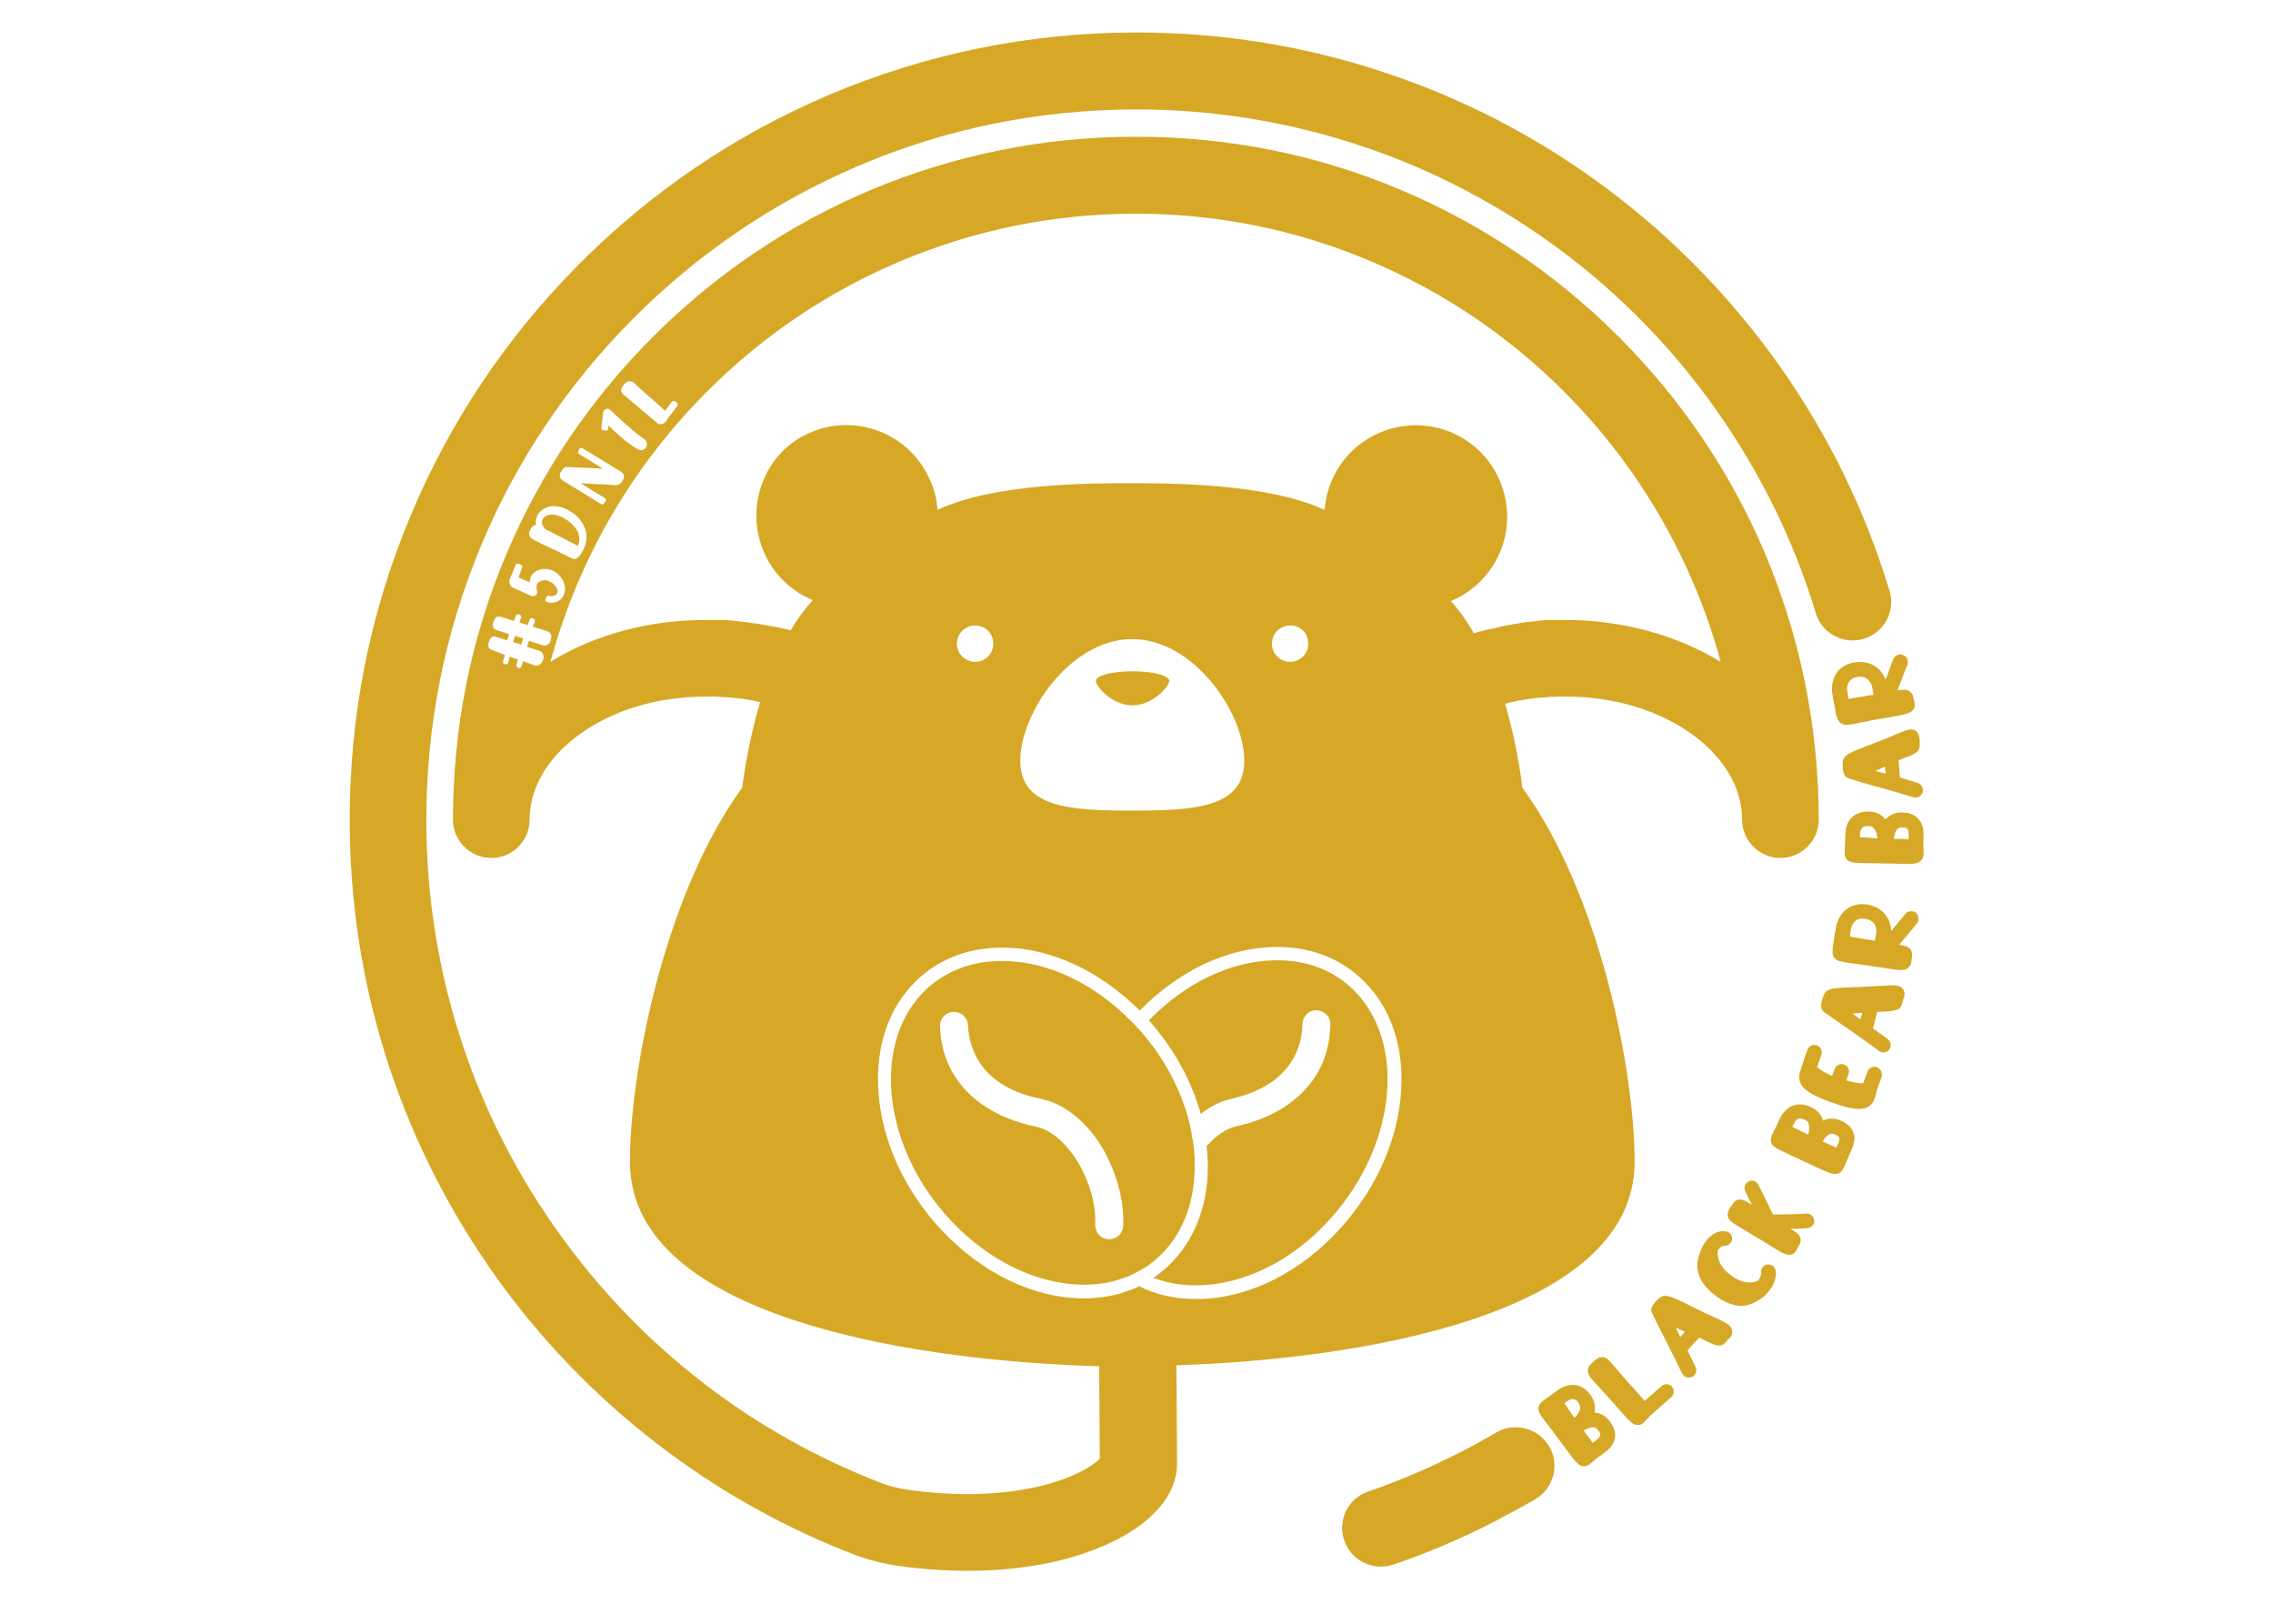
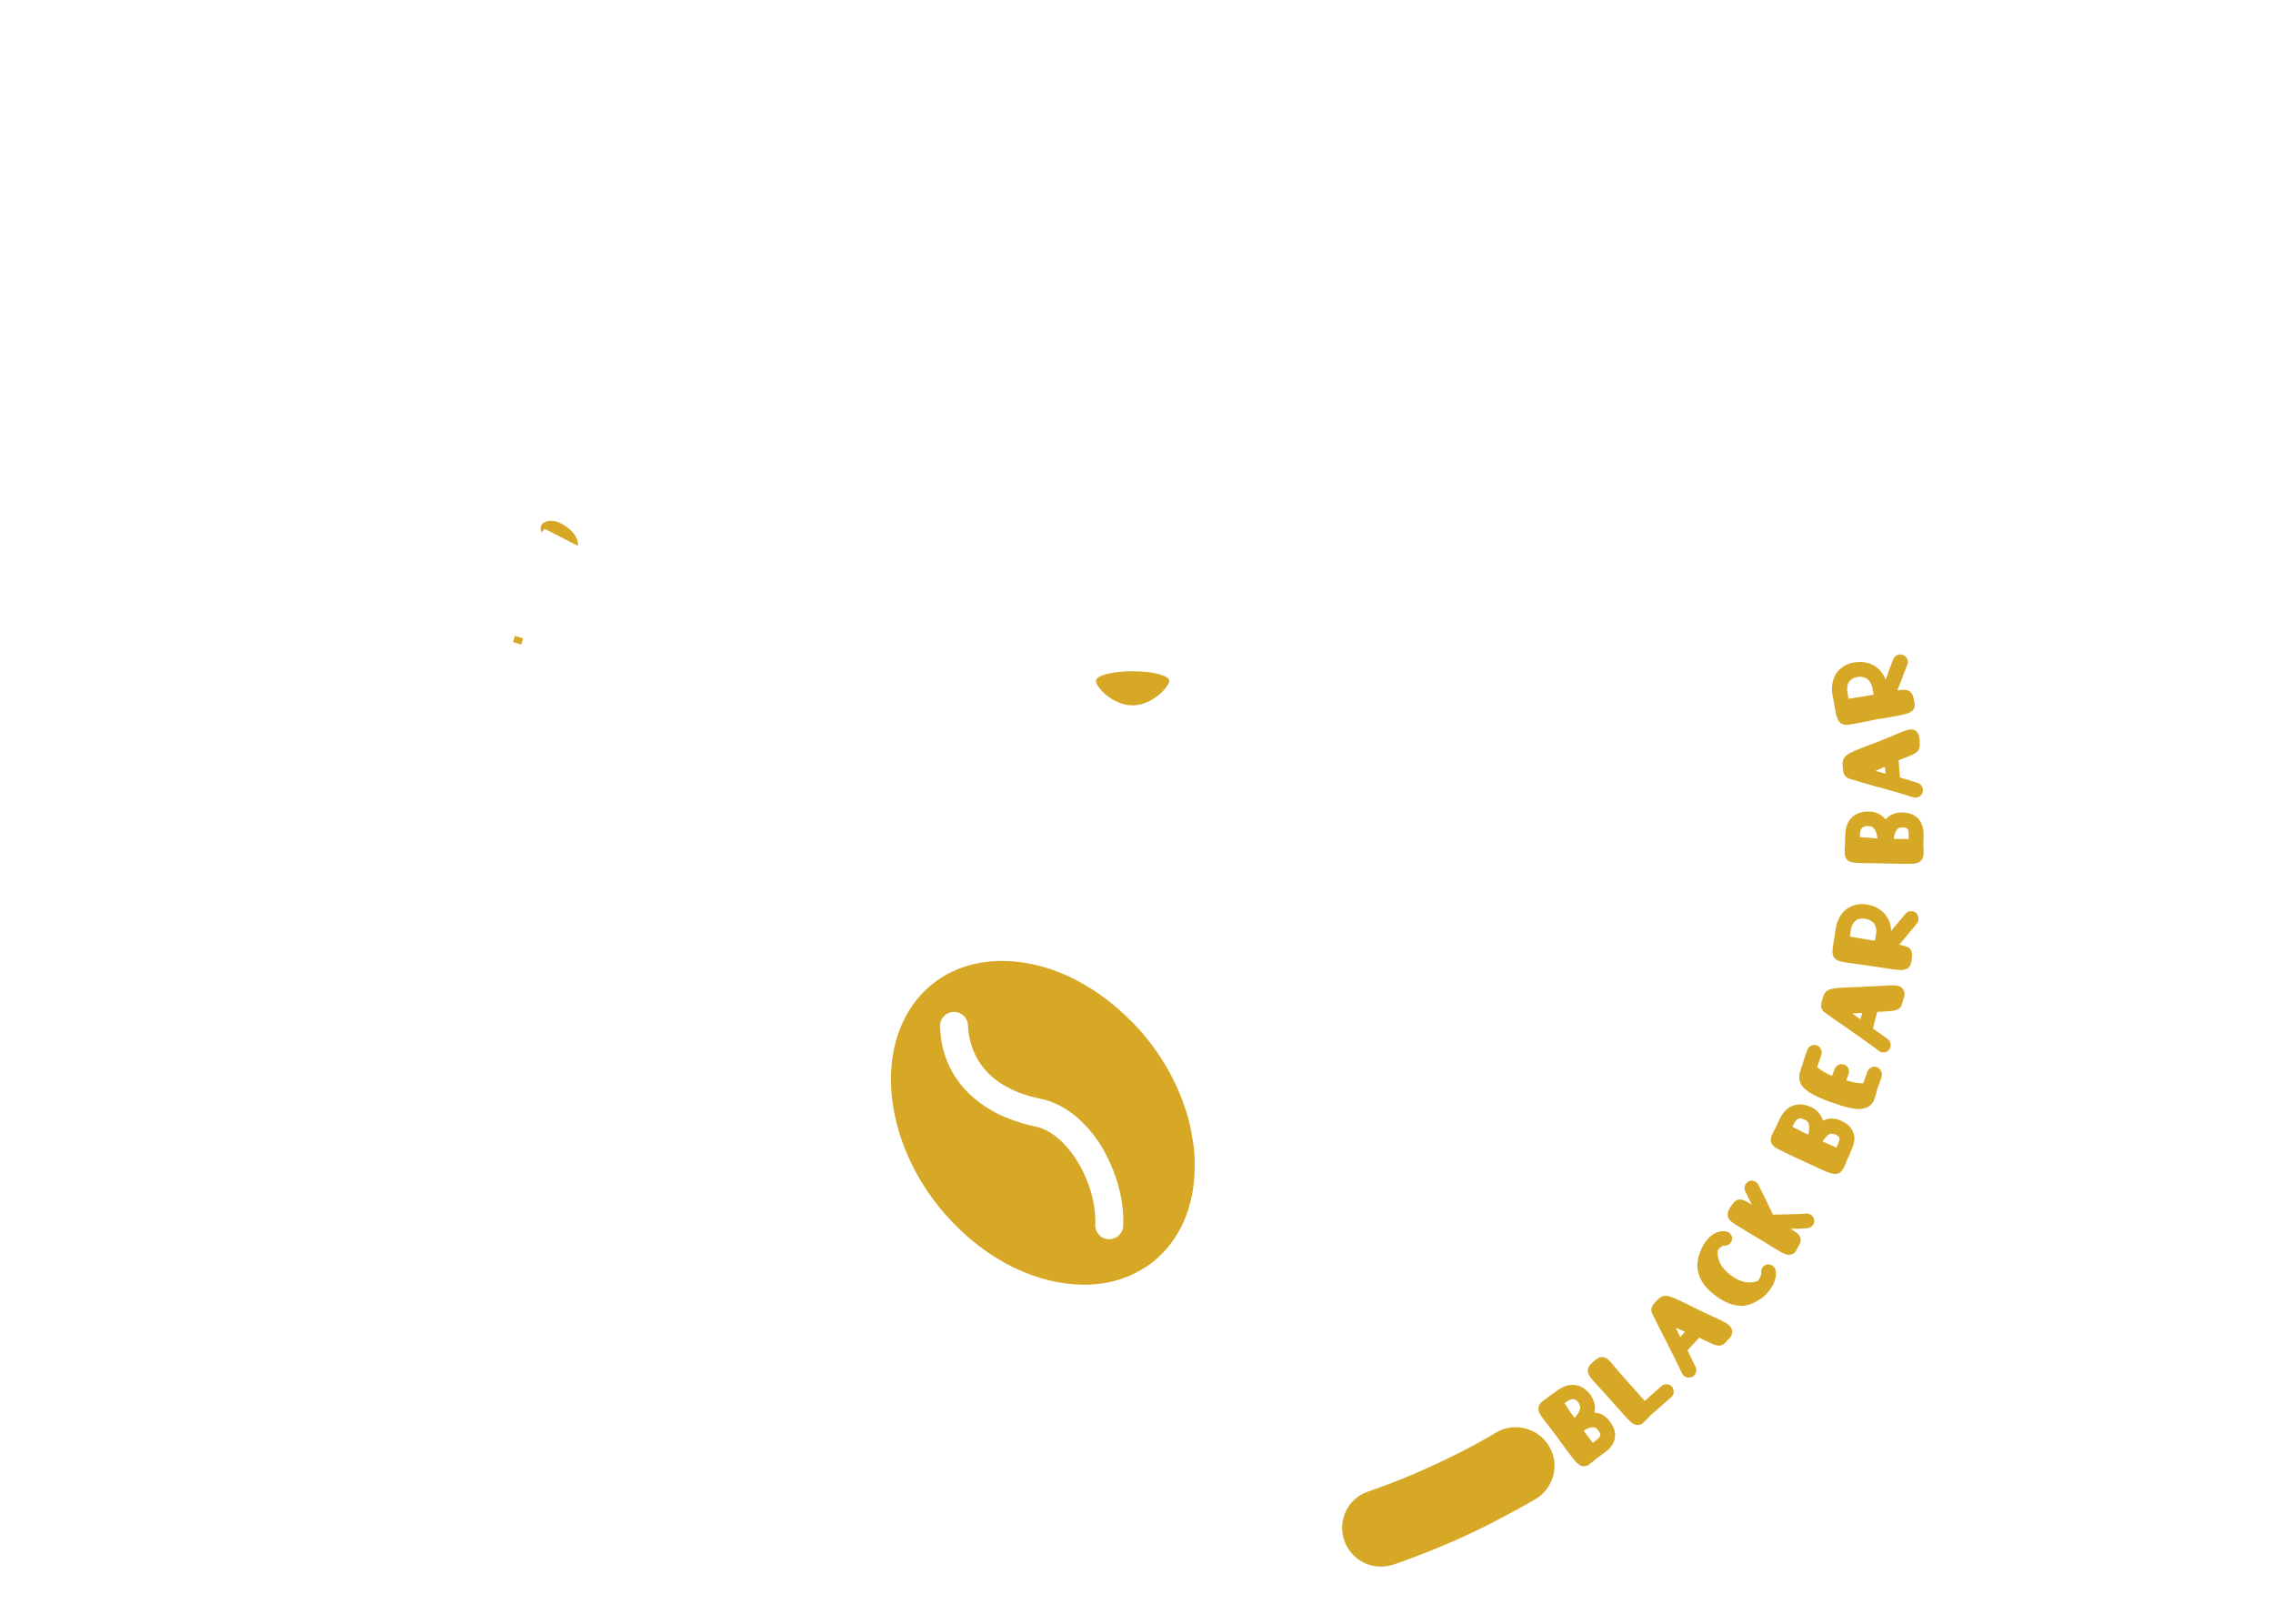
<svg xmlns="http://www.w3.org/2000/svg" version="1.1" x="0px" y="0px" viewBox="0 0 70 50" style="enable-background:new 0 0 70 50;" xml:space="preserve">
  <style type="text/css">
	.st0{display:none;}
	.st1{display:inline;}
	.st2{fill:none;stroke:#AD8C68;stroke-width:46.077;stroke-linecap:round;stroke-linejoin:round;stroke-miterlimit:10;}
	.st3{fill:none;stroke:#705235;stroke-width:28.636;stroke-miterlimit:10;}
	.st4{fill:#FFFFFF;stroke:#FCFCFC;stroke-width:5;stroke-miterlimit:10;}
	.st5{fill:#FFFFFF;stroke:#000000;stroke-width:8.575;stroke-miterlimit:10;}
	.st6{fill:#FFFFFF;stroke:#D1BFB0;stroke-width:0.5;stroke-miterlimit:10;}
	.st7{fill:none;stroke:#231F20;stroke-width:8;stroke-linecap:round;stroke-linejoin:round;stroke-miterlimit:10;}
	.st8{fill:none;stroke:#231F20;stroke-width:2;stroke-linecap:round;stroke-linejoin:round;stroke-miterlimit:10;}
	.st9{fill:none;stroke:#C5DA53;stroke-width:55;stroke-linecap:round;stroke-linejoin:round;stroke-miterlimit:10;}
	.st10{fill:#FFFFFF;}
	.st11{fill:none;stroke:#231F20;stroke-width:19.384;stroke-linecap:round;stroke-linejoin:round;stroke-miterlimit:10;}
	.st12{fill:none;stroke:#FFFFFF;stroke-width:50;stroke-linecap:round;stroke-linejoin:round;stroke-miterlimit:10;}
	.st13{fill:#FFFFFF;stroke:#231F20;stroke-width:15;stroke-miterlimit:10;}
	.st14{fill:#FFFFFF;stroke:#231F20;stroke-width:10;stroke-miterlimit:10;}
	.st15{fill:#FFFFFF;stroke:#231F20;stroke-miterlimit:10;}
	.st16{display:none;fill:#AD8C68;stroke:#AD8C68;stroke-linecap:round;stroke-linejoin:round;stroke-miterlimit:10;}
	.st17{fill:#FFFFFF;stroke:#D1BFB0;stroke-width:0.3;stroke-miterlimit:10;}
	.st18{fill:none;stroke:#AD8C68;stroke-width:55;stroke-linecap:round;stroke-linejoin:round;stroke-miterlimit:10;}
	.st19{fill:#AD8C68;}
	.st20{fill:#F4F4F4;}
	.st21{fill:#AD8C68;stroke:#FFFFFF;stroke-width:9.673;stroke-miterlimit:10;}
	.st22{fill:#AD8C68;stroke:#FFFFFF;stroke-width:23.876;stroke-linecap:round;stroke-miterlimit:10;}
	.st23{fill:#D6A825;}
	.st24{clip-path:url(#SVGID_2_);}
	.st25{clip-path:url(#SVGID_4_);}
	.st26{clip-path:url(#SVGID_6_);}
	.st27{clip-path:url(#SVGID_8_);}
	.st28{fill:#FFFFFF;stroke:#000000;stroke-width:8;stroke-miterlimit:10;}
	.st29{clip-path:url(#SVGID_10_);}
	.st30{clip-path:url(#SVGID_12_);}
	.st31{clip-path:url(#SVGID_14_);}
	.st32{clip-path:url(#SVGID_16_);}
	.st33{clip-path:url(#SVGID_18_);}
	.st34{clip-path:url(#SVGID_22_);}
	.st35{clip-path:url(#SVGID_24_);}
	.st36{clip-path:url(#SVGID_26_);}
	.st37{clip-path:url(#SVGID_28_);fill:#FFFFFF;}
	.st38{clip-path:url(#SVGID_30_);}
	.st39{clip-path:url(#SVGID_32_);}
	.st40{clip-path:url(#SVGID_34_);}
	.st41{clip-path:url(#SVGID_36_);fill:#FFFFFF;}
	.st42{clip-path:url(#SVGID_38_);}
	.st43{clip-path:url(#SVGID_40_);}
	.st44{clip-path:url(#SVGID_42_);}
	.st45{clip-path:url(#SVGID_44_);}
	.st46{clip-path:url(#SVGID_46_);}
	.st47{clip-path:url(#SVGID_48_);}
	.st48{clip-path:url(#SVGID_50_);}
	.st49{clip-path:url(#SVGID_52_);fill:#FFFFFF;}
	.st50{clip-path:url(#SVGID_54_);}
	.st51{clip-path:url(#SVGID_56_);}
	.st52{clip-path:url(#SVGID_58_);}
	.st53{clip-path:url(#SVGID_60_);fill:#FFFFFF;}
	.st54{fill:#F7F5F0;}
	.st55{fill:#231F20;}
	.st56{clip-path:url(#SVGID_62_);}
	.st57{clip-path:url(#SVGID_64_);}
	.st58{clip-path:url(#SVGID_66_);}
	.st59{clip-path:url(#SVGID_68_);fill:#FFFFFF;stroke:#231F20;stroke-width:10;stroke-miterlimit:10;}
	.st60{clip-path:url(#SVGID_70_);}
	.st61{clip-path:url(#SVGID_72_);}
	.st62{clip-path:url(#SVGID_74_);}
	.st63{clip-path:url(#SVGID_76_);fill:#FFFFFF;stroke:#231F20;stroke-width:10;stroke-miterlimit:10;}
	.st64{fill:none;stroke:#231F20;stroke-miterlimit:10;}
</style>
  <g id="Layer_1" class="st0">
</g>
  <g id="Layer_2">
</g>
  <g id="Layer_3">
</g>
  <g id="Layer_6">
</g>
  <g id="Layer_5">
    <g>
      <path class="st23" d="M58.3,22.65c-0.13,0.06-0.31,0.13-0.54,0.22c-0.1,0.04-0.19,0.07-0.27,0.1c-0.66,0.26-0.77,0.3-0.74,0.66    l0,0.03c0.01,0.08,0.02,0.22,0.14,0.29c0.02,0.01,0.05,0.02,0.07,0.03c0.23,0.07,0.53,0.16,0.85,0.25l0.05,0.01    c0.4,0.11,0.81,0.23,1.06,0.31c0.02,0.01,0.05,0.01,0.07,0.01c0.1,0,0.19-0.06,0.22-0.16c0.01-0.03,0.01-0.06,0.01-0.09    c-0.01-0.09-0.07-0.17-0.16-0.2c-0.13-0.04-0.3-0.09-0.55-0.17l-0.04-0.53c0.06-0.02,0.11-0.04,0.15-0.06l0.01,0    c0.38-0.15,0.51-0.2,0.49-0.46c0-0.01,0-0.02,0-0.04c0-0.02,0-0.03,0-0.05c-0.01-0.09-0.02-0.23-0.14-0.31c0,0,0,0,0,0    C58.85,22.42,58.7,22.48,58.3,22.65z M58.02,23.81l-0.04-0.01c-0.07-0.02-0.15-0.04-0.22-0.06c0.01,0,0.01-0.01,0.02-0.01    l0.04-0.02c0.07-0.03,0.14-0.06,0.23-0.1l0.02,0.21C58.05,23.82,58.03,23.81,58.02,23.81z" />
      <path class="st23" d="M35.83,38.56c0.67-0.71,0.98-1.68,0.96-2.73c0-0.05,0-0.09,0-0.14c0-0.01,0-0.01,0-0.02    c0-0.04,0-0.08-0.01-0.12c0-0.01,0-0.03,0-0.04c0-0.04-0.01-0.07-0.01-0.11c0-0.01,0-0.02,0-0.03c-0.01-0.05-0.01-0.09-0.02-0.14    c0,0,0,0,0-0.01c-0.01-0.04-0.01-0.09-0.02-0.13c0-0.01,0-0.02-0.01-0.03c-0.01-0.04-0.01-0.08-0.02-0.12c0-0.01,0-0.02,0-0.03    c-0.02-0.1-0.04-0.19-0.06-0.29c-0.24-1-0.76-2.02-1.54-2.9v0c-0.05-0.05-0.1-0.11-0.15-0.16c-0.05-0.05-0.09-0.1-0.14-0.14    c-1.15-1.16-2.58-1.83-3.95-1.83c0,0-0.01,0-0.01,0c-0.98,0-1.83,0.35-2.45,1c-1.57,1.66-1.18,4.8,0.88,6.99    c1.17,1.25,2.66,1.97,4.09,1.98c0.46,0,0.88-0.07,1.27-0.22c0.12-0.04,0.23-0.09,0.34-0.15c0,0,0,0,0,0    c0.04-0.02,0.07-0.04,0.11-0.06C35.36,38.99,35.61,38.79,35.83,38.56z M34.59,37.75c-0.01,0.23-0.2,0.41-0.43,0.41    c-0.01,0-0.01,0-0.02,0c-0.24-0.01-0.42-0.21-0.41-0.45c0.05-1.3-0.87-2.83-1.84-3.02c-0.53-0.11-1.29-0.35-1.91-0.89    c-0.65-0.56-1-1.3-1.03-2.19c-0.01-0.24,0.17-0.44,0.41-0.45c0.24-0.01,0.44,0.17,0.45,0.41c0.03,0.68,0.36,1.89,2.26,2.27    c0.68,0.14,1.35,0.66,1.84,1.44C34.37,36.05,34.63,36.94,34.59,37.75z" />
      <path class="st23" d="M15.8,19.77l0.25,0.08c0.02-0.06,0.04-0.12,0.06-0.19l-0.25-0.08C15.84,19.65,15.82,19.71,15.8,19.77z" />
-       <path class="st23" d="M16.84,16.32l0.34,0.17c0.07,0.03,0.13,0.07,0.19,0.1c0.16,0.08,0.31,0.16,0.43,0.22    c0.02-0.06,0.04-0.12,0.04-0.19c0.01-0.07-0.01-0.14-0.03-0.21c-0.09-0.2-0.26-0.36-0.49-0.48l-0.04-0.02    c-0.17-0.07-0.31-0.08-0.42-0.04c-0.08,0.03-0.13,0.07-0.15,0.12c-0.01,0.02-0.02,0.05-0.02,0.08c0,0.05,0.01,0.1,0.04,0.14    C16.76,16.26,16.79,16.29,16.84,16.32z" />
+       <path class="st23" d="M16.84,16.32l0.34,0.17c0.07,0.03,0.13,0.07,0.19,0.1c0.16,0.08,0.31,0.16,0.43,0.22    c0.01-0.07-0.01-0.14-0.03-0.21c-0.09-0.2-0.26-0.36-0.49-0.48l-0.04-0.02    c-0.17-0.07-0.31-0.08-0.42-0.04c-0.08,0.03-0.13,0.07-0.15,0.12c-0.01,0.02-0.02,0.05-0.02,0.08c0,0.05,0.01,0.1,0.04,0.14    C16.76,16.26,16.79,16.29,16.84,16.32z" />
      <path class="st23" d="M58.07,20.93c-0.05-0.14-0.14-0.27-0.25-0.36c-0.13-0.11-0.37-0.23-0.73-0.17c-0.28,0.05-0.5,0.21-0.6,0.45    c-0.1,0.23-0.07,0.46-0.06,0.52l0.11,0.61c0,0.03,0.01,0.05,0.03,0.08c0.01,0.07,0.04,0.15,0.12,0.21    c0.05,0.03,0.1,0.05,0.17,0.05c0.1,0,0.23-0.03,0.44-0.07c0.14-0.03,0.32-0.06,0.55-0.11L58,22.12c0.7-0.12,0.84-0.15,0.93-0.28    c0.05-0.08,0.04-0.15,0.03-0.2c0-0.02-0.01-0.04-0.01-0.06c-0.01-0.02-0.01-0.05-0.02-0.08c-0.01-0.05-0.03-0.15-0.12-0.21    c-0.08-0.06-0.18-0.06-0.38-0.03c0.06-0.15,0.12-0.3,0.17-0.43l0-0.01c0.07-0.17,0.12-0.3,0.14-0.35    c0.02-0.04,0.02-0.09,0.01-0.13c-0.01-0.08-0.07-0.14-0.14-0.17c-0.12-0.05-0.25,0.01-0.3,0.12c-0.02,0.05-0.07,0.17-0.14,0.36    C58.15,20.73,58.11,20.83,58.07,20.93z M57.58,21.41c-0.2,0.04-0.35,0.06-0.48,0.08c-0.07,0.01-0.12,0.02-0.17,0.03l-0.04-0.22    c-0.01-0.06-0.05-0.38,0.29-0.45c0.04-0.01,0.08-0.01,0.11-0.01c0.09,0,0.17,0.03,0.23,0.08c0.09,0.08,0.13,0.19,0.14,0.25    l0.04,0.23C57.67,21.4,57.63,21.4,57.58,21.41z" />
      <path class="st23" d="M33.75,20.97c0,0.17,0.5,0.75,1.13,0.75c0.62,0,1.13-0.59,1.13-0.75c0-0.17-0.5-0.3-1.13-0.3    C34.25,20.67,33.75,20.8,33.75,20.97z" />
      <path class="st23" d="M49.14,43.5C49.14,43.5,49.14,43.5,49.14,43.5c-0.01,0-0.03,0-0.04,0c0-0.01,0.01-0.03,0.01-0.04    c0.03-0.18-0.02-0.35-0.13-0.51c-0.13-0.17-0.29-0.28-0.47-0.3c-0.18-0.02-0.36,0.03-0.54,0.16c-0.06,0.05-0.14,0.1-0.21,0.15    l-0.03,0.02c-0.02,0.01-0.03,0.02-0.05,0.04c-0.03,0.02-0.07,0.05-0.11,0.08c-0.09,0.06-0.17,0.13-0.19,0.24    c-0.02,0.14,0.06,0.24,0.29,0.54l0.01,0.01c0.09,0.11,0.2,0.26,0.33,0.44l0.08,0.11c0.42,0.57,0.51,0.69,0.66,0.71    c0.01,0,0.02,0,0.03,0c0.07,0,0.13-0.03,0.17-0.06c0.02-0.01,0.03-0.03,0.05-0.04c0.02-0.01,0.04-0.03,0.06-0.05    c0.03-0.02,0.05-0.04,0.08-0.07c0.06-0.04,0.21-0.15,0.25-0.18l0,0c0.08-0.06,0.21-0.15,0.29-0.31c0.07-0.14,0.12-0.37-0.09-0.65    C49.47,43.62,49.32,43.52,49.14,43.5z M48.66,43.38c-0.01,0.06-0.05,0.15-0.17,0.28c-0.09-0.12-0.16-0.22-0.22-0.31l0-0.01    c-0.03-0.05-0.06-0.09-0.09-0.13c0.02-0.02,0.05-0.03,0.07-0.05c0.18-0.13,0.28-0.08,0.37,0.04    C48.65,43.27,48.67,43.32,48.66,43.38z M49.27,44.23c-0.03,0.06-0.11,0.11-0.15,0.15l-0.07,0.05c-0.04-0.06-0.1-0.14-0.17-0.23    l-0.03-0.04c-0.03-0.03-0.05-0.07-0.08-0.11c0.13-0.07,0.23-0.11,0.31-0.1c0.03,0,0.09,0.02,0.15,0.11    C49.31,44.16,49.28,44.21,49.27,44.23z" />
      <path class="st23" d="M58.6,30.45c-0.1-0.13-0.27-0.12-0.7-0.09c-0.15,0.01-0.34,0.02-0.58,0.03c-0.11,0-0.2,0.01-0.29,0.01    c-0.71,0.03-0.82,0.03-0.91,0.38l-0.01,0.03c-0.02,0.08-0.06,0.21,0.03,0.32c0.02,0.02,0.04,0.04,0.06,0.05    c0.19,0.14,0.45,0.32,0.73,0.51l0.04,0.03c0.34,0.24,0.69,0.48,0.89,0.64c0.04,0.03,0.09,0.05,0.14,0.05    c0.07,0,0.14-0.03,0.18-0.09c0.02-0.02,0.03-0.05,0.04-0.08c0.02-0.09-0.01-0.18-0.08-0.24c-0.11-0.08-0.26-0.19-0.46-0.33    l0.13-0.51c0.06,0,0.11-0.01,0.16-0.01l0.01,0c0.41-0.02,0.55-0.03,0.61-0.28c0-0.01,0.01-0.02,0.01-0.04    c0-0.02,0.01-0.03,0.01-0.05C58.65,30.7,58.69,30.56,58.6,30.45C58.6,30.45,58.6,30.45,58.6,30.45z M57.29,31.39    c-0.02-0.02-0.04-0.03-0.06-0.05c-0.06-0.04-0.13-0.09-0.19-0.13c0.01,0,0.01,0,0.02,0l0.01,0c0.08-0.01,0.18-0.01,0.28-0.02    L57.29,31.39z" />
      <path class="st23" d="M57.8,32.86C57.8,32.86,57.8,32.86,57.8,32.86c-0.06-0.02-0.12-0.02-0.17,0.01    c-0.06,0.03-0.1,0.07-0.12,0.13l-0.13,0.36c-0.15,0-0.32-0.03-0.52-0.09l0.07-0.2c0.04-0.12-0.02-0.25-0.14-0.29    c-0.06-0.02-0.12-0.02-0.17,0.01c-0.06,0.03-0.1,0.07-0.12,0.13l-0.08,0.21c-0.19-0.08-0.35-0.17-0.46-0.27c0,0,0-0.01,0-0.01    l0.01-0.02c0.04-0.11,0.08-0.22,0.12-0.35c0.02-0.06,0.02-0.12-0.01-0.17c-0.03-0.06-0.07-0.1-0.13-0.12    c-0.06-0.02-0.12-0.02-0.17,0.01c-0.06,0.03-0.1,0.07-0.12,0.13c-0.05,0.13-0.09,0.24-0.12,0.35l-0.01,0.03    c-0.01,0.03-0.02,0.06-0.03,0.1c-0.01,0.02-0.02,0.04-0.03,0.08l0,0.01c-0.05,0.14-0.12,0.34,0.03,0.54    c0.12,0.17,0.4,0.32,0.88,0.5c0.01,0,0.02,0.01,0.04,0.01c0.36,0.13,0.62,0.2,0.82,0.2c0.1,0,0.18-0.02,0.26-0.05    c0.14-0.07,0.2-0.18,0.23-0.28c0.01-0.03,0.02-0.05,0.03-0.08l0-0.01c0.01-0.02,0.02-0.05,0.02-0.07    c0.01-0.02,0.02-0.05,0.02-0.09l0.15-0.41C57.98,33.04,57.92,32.91,57.8,32.86z" />
      <path class="st23" d="M56.72,34.52c-0.19-0.09-0.37-0.1-0.54-0.03c0,0,0,0,0,0c-0.01,0-0.03,0.01-0.04,0.02    c0-0.01-0.01-0.03-0.01-0.04c-0.06-0.17-0.18-0.3-0.36-0.38c-0.2-0.09-0.39-0.11-0.56-0.04c-0.17,0.06-0.3,0.2-0.4,0.4    c-0.03,0.07-0.07,0.15-0.1,0.22l-0.05,0.1c-0.02,0.03-0.04,0.07-0.06,0.12c-0.05,0.1-0.09,0.19-0.05,0.3    c0.05,0.13,0.17,0.18,0.51,0.34l0.01,0.01c0.13,0.06,0.29,0.13,0.5,0.23l0.13,0.06c0.5,0.24,0.69,0.32,0.82,0.32    c0.04,0,0.07-0.01,0.1-0.02c0.08-0.03,0.12-0.1,0.15-0.15c0.01-0.02,0.02-0.04,0.03-0.06c0.01-0.02,0.02-0.04,0.03-0.07    c0.01-0.03,0.03-0.06,0.04-0.1c0.01-0.03,0.04-0.08,0.06-0.13L57,35.45c0.04-0.09,0.11-0.24,0.11-0.41    C57.1,34.88,57.03,34.66,56.72,34.52z M55.69,34.94c-0.14-0.06-0.25-0.12-0.34-0.17l-0.01,0c-0.05-0.03-0.1-0.05-0.14-0.07    c0.01-0.03,0.02-0.05,0.04-0.08c0.04-0.09,0.09-0.15,0.14-0.17c0.05-0.02,0.12-0.01,0.2,0.03c0.07,0.03,0.1,0.07,0.12,0.12    C55.72,34.67,55.73,34.77,55.69,34.94z M56.59,35.26l-0.04,0.08c-0.07-0.03-0.15-0.07-0.26-0.12l-0.03-0.01    c-0.04-0.02-0.08-0.04-0.13-0.06c0.08-0.13,0.15-0.2,0.22-0.23c0.03-0.01,0.09-0.02,0.18,0.02c0.12,0.06,0.12,0.11,0.12,0.13    C56.65,35.12,56.61,35.21,56.59,35.26z" />
      <path class="st23" d="M59.17,25.35c-0.07-0.14-0.22-0.32-0.56-0.33c-0.21-0.01-0.38,0.05-0.51,0.18c0,0,0,0,0,0    c-0.01,0.01-0.02,0.02-0.03,0.03c-0.01-0.01-0.02-0.02-0.03-0.03c-0.12-0.13-0.29-0.21-0.48-0.21c-0.44-0.01-0.72,0.25-0.73,0.7    c0,0.08-0.01,0.17-0.01,0.26l0,0.09c-0.01,0.04-0.01,0.08-0.01,0.13c0,0.11-0.01,0.21,0.07,0.3c0.1,0.1,0.23,0.1,0.61,0.11l0.01,0    c0.14,0,0.32,0,0.55,0.01l0.14,0c0.24,0.01,0.42,0.01,0.55,0.01c0.26,0,0.34-0.02,0.42-0.1c0.06-0.06,0.07-0.14,0.08-0.19    c0-0.02,0-0.04,0-0.07c0-0.02,0-0.05,0-0.08c0-0.03,0-0.07-0.01-0.1c0-0.08,0.01-0.27,0.01-0.31h0    C59.24,25.66,59.24,25.5,59.17,25.35z M57.44,25.79c-0.06,0-0.11-0.01-0.16-0.01c0-0.03,0-0.06,0-0.08c0-0.1,0.03-0.17,0.07-0.21    c0.04-0.04,0.1-0.06,0.2-0.05c0.07,0,0.12,0.02,0.16,0.07c0.04,0.04,0.09,0.13,0.11,0.31C57.67,25.8,57.54,25.8,57.44,25.79z     M58.78,25.75l0,0.09c-0.08,0-0.17-0.01-0.29-0.01l-0.03,0c-0.04,0-0.09,0-0.14,0c0.02-0.15,0.06-0.25,0.11-0.3    c0.03-0.02,0.07-0.06,0.17-0.05c0.13,0,0.15,0.05,0.16,0.07C58.78,25.6,58.78,25.69,58.78,25.75z" />
      <path class="st23" d="M58.84,28.06c-0.06,0-0.12,0.03-0.16,0.08c-0.04,0.04-0.12,0.15-0.25,0.3l-0.02,0.02    c-0.05,0.06-0.11,0.13-0.17,0.21c0-0.15-0.04-0.3-0.12-0.42c-0.09-0.15-0.27-0.34-0.63-0.4c-0.28-0.04-0.54,0.04-0.72,0.23    c-0.17,0.19-0.22,0.41-0.23,0.48l-0.1,0.62c0,0.03,0,0.05,0,0.08c-0.01,0.07-0.01,0.16,0.05,0.23c0.08,0.11,0.21,0.13,0.59,0.18    c0.14,0.02,0.32,0.04,0.56,0.08l0.14,0.02c0.4,0.06,0.62,0.1,0.76,0.1c0.1,0,0.16-0.02,0.22-0.06c0.07-0.06,0.09-0.13,0.1-0.18    c0-0.02,0.01-0.04,0.01-0.07c0-0.02,0-0.05,0.01-0.08c0.01-0.05,0.02-0.15-0.04-0.24c-0.06-0.08-0.15-0.11-0.35-0.15    c0.11-0.13,0.22-0.26,0.3-0.36c0.12-0.14,0.21-0.25,0.24-0.29c0.03-0.03,0.05-0.07,0.05-0.12c0.01-0.08-0.02-0.15-0.07-0.21    C58.96,28.07,58.9,28.05,58.84,28.06z M57.78,28.74l-0.04,0.23c-0.04-0.01-0.08-0.01-0.12-0.02c-0.2-0.03-0.35-0.06-0.48-0.08    c-0.07-0.01-0.12-0.02-0.17-0.03L57,28.62c0.01-0.06,0.08-0.38,0.42-0.33c0.15,0.02,0.25,0.08,0.31,0.17    C57.79,28.57,57.79,28.68,57.78,28.74z" />
-       <path class="st23" d="M40.97,37.53c2.02-2.24,2.35-5.38,0.75-7.01c-0.62-0.63-1.44-0.95-2.39-0.95c-0.03,0-0.06,0-0.09,0    c-1.35,0.03-2.74,0.7-3.86,1.85c0.76,0.85,1.31,1.85,1.6,2.88c0.29-0.23,0.61-0.39,0.92-0.46c1.89-0.42,2.2-1.63,2.21-2.31    c0.01-0.24,0.2-0.43,0.44-0.42c0.24,0.01,0.43,0.2,0.42,0.44c-0.02,0.89-0.35,1.64-0.99,2.21c-0.61,0.55-1.37,0.81-1.9,0.92    c-0.32,0.07-0.64,0.3-0.92,0.61c0.16,1.41-0.21,2.67-1.04,3.55c-0.18,0.19-0.38,0.36-0.6,0.51c0.42,0.16,0.89,0.24,1.38,0.23    C38.34,39.55,39.82,38.81,40.97,37.53z" />
      <path class="st23" d="M55.87,37.58c-0.01-0.13-0.12-0.22-0.25-0.21c-0.19,0.02-0.59,0.02-0.91,0.03l-0.11,0    c-0.16-0.33-0.27-0.57-0.43-0.88l-0.02-0.04c-0.03-0.05-0.07-0.1-0.13-0.11c-0.06-0.02-0.12-0.02-0.17,0.01    c-0.11,0.06-0.16,0.19-0.1,0.31l0.03,0.06c0.06,0.13,0.12,0.24,0.17,0.35c-0.2-0.13-0.3-0.18-0.41-0.16    c-0.12,0.02-0.17,0.12-0.24,0.22c-0.06,0.09-0.11,0.18-0.09,0.29c0.03,0.14,0.14,0.2,0.47,0.4c0.12,0.07,0.28,0.17,0.48,0.29    l0.12,0.07c0.51,0.32,0.68,0.43,0.81,0.43c0.02,0,0.05,0,0.07-0.01c0.09-0.02,0.14-0.08,0.16-0.13c0.01-0.02,0.02-0.04,0.03-0.06    c0.01-0.02,0.02-0.04,0.04-0.07c0.03-0.05,0.08-0.13,0.06-0.23c-0.02-0.11-0.09-0.17-0.31-0.3c0.21,0,0.41-0.01,0.53-0.02    c0.07-0.01,0.13-0.05,0.17-0.11C55.86,37.68,55.88,37.63,55.87,37.58C55.87,37.58,55.87,37.58,55.87,37.58z" />
-       <path class="st23" d="M50.34,35.78c0-2.79-1.06-8.24-3.46-11.53c0,0-0.12-1.19-0.53-2.58c0,0,0,0,0,0    c0.15-0.04,0.29-0.07,0.44-0.1c0.01,0,0.01,0,0.02,0c0.07-0.01,0.14-0.03,0.22-0.04c0.01,0,0.01,0,0.02,0    c0.07-0.01,0.15-0.02,0.22-0.03c0,0,0,0,0,0c0.07-0.01,0.15-0.02,0.22-0.02c0.01,0,0.01,0,0.02,0c0.07-0.01,0.14-0.01,0.21-0.02    c0.01,0,0.02,0,0.04,0c0.07,0,0.14-0.01,0.21-0.01c0.01,0,0.02,0,0.03,0c0.07,0,0.15,0,0.22,0c1.51,0,2.92,0.43,3.97,1.22    c0.94,0.71,1.46,1.62,1.46,2.57c0,0.65,0.53,1.18,1.18,1.18s1.18-0.53,1.18-1.18c0-2.84-0.56-5.59-1.65-8.19    c-1.06-2.5-2.58-4.75-4.51-6.68c-1.93-1.93-4.18-3.45-6.68-4.51c-2.59-1.1-5.35-1.65-8.19-1.65s-5.59,0.56-8.19,1.65    c-2.5,1.06-4.75,2.58-6.68,4.51c-1.93,1.93-3.45,4.18-4.51,6.68c-1.1,2.59-1.65,5.35-1.65,8.19c0,0.65,0.53,1.18,1.18,1.18    c0.65,0,1.18-0.53,1.18-1.18c0-0.95,0.52-1.86,1.46-2.57c1.05-0.79,2.45-1.22,3.97-1.22c0.06,0,0.13,0,0.19,0    c0.02,0,0.03,0,0.05,0c0.06,0,0.13,0,0.19,0.01c0,0,0,0,0,0c0.06,0,0.12,0.01,0.19,0.01c0.01,0,0.03,0,0.04,0    c0.06,0.01,0.13,0.01,0.19,0.02c0,0,0,0,0,0c0.06,0.01,0.12,0.01,0.19,0.02c0.01,0,0.02,0,0.04,0c0.13,0.02,0.25,0.04,0.37,0.06    c0.01,0,0.02,0,0.03,0.01c0.06,0.01,0.12,0.03,0.19,0.04c-0.42,1.41-0.55,2.63-0.55,2.63c-2.4,3.3-3.46,8.75-3.46,11.53    c0,4.94,9.26,6.15,14.45,6.29l0.02,2.85c-0.15,0.15-0.61,0.5-1.56,0.77c-0.86,0.24-2.3,0.47-4.32,0.19    c-0.53-0.08-0.8-0.19-1.02-0.28c-0.04-0.01-0.07-0.03-0.1-0.04c-4-1.6-7.41-4.33-9.87-7.89c-2.52-3.64-3.86-7.92-3.87-12.36    c-0.01-2.95,0.56-5.82,1.69-8.52c1.09-2.61,2.66-4.95,4.67-6.97c2-2.01,4.34-3.6,6.94-4.71c2.69-1.15,5.56-1.73,8.51-1.74    c0.02,0,0.04,0,0.06,0c2.4,0,4.75,0.39,7,1.15c2.2,0.74,4.25,1.83,6.11,3.22c1.84,1.38,3.45,3.04,4.77,4.92    c1.34,1.91,2.37,4,3.04,6.22c0.19,0.63,0.85,0.98,1.48,0.79c0.63-0.19,0.98-0.85,0.79-1.48c-0.75-2.47-1.88-4.79-3.37-6.9    c-1.47-2.08-3.25-3.92-5.29-5.45c-2.06-1.55-4.34-2.75-6.78-3.57C40.28,1.43,37.66,1,35.01,1c-0.02,0-0.05,0-0.07,0    c-3.27,0.01-6.44,0.66-9.43,1.93c-2.88,1.23-5.47,2.98-7.69,5.22c-2.22,2.23-3.96,4.83-5.17,7.72c-1.26,2.99-1.89,6.17-1.88,9.44    c0.01,4.93,1.5,9.66,4.29,13.7c1.34,1.94,2.96,3.68,4.81,5.16c1.86,1.49,3.93,2.7,6.13,3.58c0.02,0.01,0.05,0.02,0.08,0.03    c0.29,0.12,0.76,0.31,1.58,0.44c0,0,0.01,0,0.01,0c0.73,0.1,1.44,0.15,2.14,0.15c0.91,0,1.77-0.09,2.57-0.26    c1.24-0.27,2.31-0.75,2.99-1.35c0.73-0.64,0.88-1.27,0.88-1.69l-0.02-3.03C41.47,41.88,50.34,40.61,50.34,35.78z M19.21,11.85    l0.01-0.02c0.03-0.03,0.06-0.06,0.09-0.07c0.03-0.01,0.06-0.02,0.08-0.02c0.05,0,0.09,0.01,0.13,0.04c0,0,0.01,0.01,0.01,0.01    c0.04,0.04,0.1,0.1,0.19,0.18l0.28,0.25c0.06,0.05,0.11,0.09,0.16,0.14c0.12,0.1,0.23,0.2,0.32,0.29l0.21-0.28l0,0    c0.01-0.01,0.03-0.02,0.05-0.02c0.02,0,0.04,0,0.05,0.01l0.06,0.04l0,0c0.01,0.01,0.02,0.03,0.02,0.05c0,0.02,0,0.04-0.01,0.05    l-0.29,0.38c0,0-0.01,0.01-0.01,0.02c-0.01,0.01-0.01,0.02-0.02,0.03c-0.01,0.01-0.01,0.02-0.02,0.03l-0.01,0.01    c-0.04,0.05-0.09,0.08-0.14,0.09c-0.05,0.01-0.09,0-0.13-0.03c-0.19-0.17-0.41-0.35-0.65-0.55c-0.18-0.15-0.3-0.26-0.38-0.32    c-0.05-0.04-0.08-0.09-0.08-0.15C19.14,11.95,19.16,11.9,19.21,11.85z M18.57,12.73c0-0.03,0.01-0.06,0.03-0.09    c0.01-0.02,0.03-0.03,0.05-0.04c0.05-0.02,0.09-0.02,0.13,0.01c0,0,0.01,0.01,0.01,0.01c0.07,0.07,0.17,0.16,0.3,0.28    c0.13,0.12,0.27,0.24,0.41,0.36c0.08,0.07,0.15,0.12,0.21,0.17c0.05,0.04,0.1,0.07,0.14,0.1l0.01,0.01    c0.03,0.03,0.05,0.06,0.06,0.1c0.01,0.05,0,0.09-0.02,0.13l-0.01,0.02l-0.01,0.01c-0.03,0.03-0.06,0.05-0.1,0.06    c-0.04,0.01-0.08,0-0.12-0.02c-0.12-0.06-0.23-0.14-0.34-0.22c-0.06-0.04-0.14-0.11-0.25-0.21c-0.11-0.09-0.22-0.2-0.33-0.31    l-0.01,0.09c0,0.01-0.01,0.03-0.01,0.04c0,0-0.01,0.01-0.02,0.02c-0.01,0.01-0.02,0.01-0.04,0.01l-0.07-0.01    c-0.01,0-0.03-0.01-0.04-0.01c0,0-0.01-0.01-0.02-0.02c-0.01-0.01-0.01-0.02-0.01-0.04L18.57,12.73z M17.27,14.54l0.05-0.08    c0.04-0.06,0.1-0.09,0.17-0.08l1.08,0.05l-0.74-0.45c-0.02-0.01-0.03-0.03-0.03-0.04c0-0.02,0-0.04,0.01-0.06l0.04-0.06    c0.01-0.02,0.03-0.03,0.04-0.03c0.02,0,0.04,0,0.05,0.01l1.19,0.73c0.06,0.04,0.09,0.09,0.08,0.17c0,0.02-0.01,0.05-0.02,0.07    l-0.05,0.08c-0.04,0.06-0.1,0.09-0.17,0.09l-1.09-0.06l0.75,0.46c0.02,0.01,0.03,0.03,0.03,0.04c0,0.02,0,0.04-0.01,0.06    l-0.04,0.06c-0.01,0.02-0.03,0.03-0.05,0.03c-0.02,0-0.04,0-0.05-0.01l-1.19-0.73c-0.05-0.03-0.07-0.07-0.08-0.13    C17.24,14.61,17.24,14.57,17.27,14.54z M16.32,16.33l0.01-0.02c0.02-0.04,0.04-0.07,0.07-0.1c0.03-0.02,0.05-0.04,0.08-0.04    c0.01,0,0.02-0.01,0.03-0.01c-0.01-0.03-0.01-0.07-0.01-0.11c0.01-0.07,0.02-0.12,0.05-0.18c0.05-0.1,0.14-0.18,0.27-0.24    c0.17-0.07,0.36-0.06,0.58,0.03c0.02,0.01,0.03,0.01,0.05,0.02c0.28,0.14,0.47,0.34,0.57,0.6c0.03,0.09,0.05,0.17,0.04,0.25    c0,0.08-0.01,0.16-0.03,0.23c-0.02,0.07-0.05,0.13-0.07,0.18c-0.03,0.05-0.05,0.09-0.07,0.12c-0.02,0.03-0.03,0.05-0.04,0.05l0,0    c-0.03,0.04-0.07,0.08-0.11,0.09c-0.04,0.02-0.08,0.02-0.11,0c-0.23-0.11-0.49-0.24-0.77-0.37c-0.21-0.1-0.36-0.17-0.44-0.22    c-0.06-0.03-0.1-0.07-0.11-0.12C16.28,16.45,16.29,16.39,16.32,16.33z M15.7,17.83L15.7,17.83l0.18-0.43    c0.01-0.02,0.02-0.03,0.04-0.04c0.02-0.01,0.03-0.01,0.05,0l0.07,0.03c0.02,0.01,0.03,0.02,0.04,0.04c0.01,0.02,0.01,0.04,0,0.05    l-0.11,0.3l0.34,0.15c0-0.05,0.02-0.1,0.03-0.15c0.03-0.08,0.09-0.15,0.17-0.19c0.15-0.09,0.32-0.09,0.49-0.03    c0.15,0.07,0.27,0.18,0.35,0.34c0.06,0.14,0.07,0.27,0.02,0.4c-0.02,0.04-0.04,0.09-0.07,0.12c-0.06,0.07-0.13,0.11-0.21,0.13    c-0.08,0.02-0.16,0.01-0.24-0.01l-0.01,0c-0.02-0.01-0.03-0.02-0.04-0.04c-0.01-0.02-0.01-0.04,0-0.05l0,0l0.03-0.07    c0.01-0.02,0.02-0.03,0.03-0.03c0.01-0.01,0.03-0.01,0.05,0c0.02,0,0.03,0.01,0.05,0.01c0.1,0,0.17-0.03,0.2-0.1    c0-0.01,0.01-0.01,0.01-0.02c0.01-0.04,0-0.08-0.02-0.12c-0.02-0.05-0.06-0.09-0.1-0.13c-0.04-0.04-0.08-0.06-0.14-0.09    c-0.01-0.01-0.04-0.02-0.09-0.03c-0.04-0.01-0.1-0.01-0.18,0.03c-0.01,0-0.03,0.01-0.05,0.03c-0.02,0.01-0.04,0.03-0.05,0.06    c0,0-0.01,0.01-0.01,0.02c-0.01,0.02-0.01,0.06-0.01,0.09c0.01,0.04,0.01,0.07,0.02,0.1c0.01,0.03,0.01,0.05-0.01,0.08l0,0.01    c-0.02,0.03-0.04,0.05-0.07,0.06c-0.03,0.01-0.06,0.01-0.09,0l-0.01,0l-0.57-0.26c-0.04-0.02-0.07-0.05-0.09-0.1    C15.68,17.92,15.68,17.87,15.7,17.83z M16.97,19.67L16.97,19.67l-0.01,0.03c0,0.01,0,0.01,0,0.02c-0.01,0.03-0.02,0.05-0.04,0.08    c-0.02,0.02-0.04,0.04-0.06,0.05c-0.05,0.03-0.1,0.04-0.14,0.02l-0.01,0l-0.42-0.14c-0.02,0.06-0.04,0.13-0.06,0.19l0.38,0.12    c0.07,0.03,0.12,0.08,0.13,0.16c0,0.03,0,0.06-0.01,0.08l0,0l0,0.03l-0.01,0.02c-0.01,0.03-0.02,0.05-0.04,0.08    c-0.02,0.02-0.04,0.04-0.07,0.06c-0.05,0.03-0.09,0.03-0.13,0.02l-0.01,0l-0.36-0.13l-0.05,0.16c-0.01,0.02-0.02,0.03-0.03,0.04    c-0.02,0.01-0.03,0.01-0.05,0.01l-0.03-0.01c-0.02-0.01-0.03-0.02-0.04-0.03c-0.01-0.02-0.01-0.03-0.01-0.05l0.05-0.17l-0.25-0.09    c-0.01,0.04-0.02,0.07-0.03,0.11c-0.01,0.03-0.02,0.06-0.02,0.08c-0.01,0.02-0.02,0.03-0.03,0.04c-0.02,0.01-0.03,0.01-0.05,0.01    l-0.03-0.01c-0.02-0.01-0.03-0.02-0.04-0.03c-0.01-0.02-0.01-0.03-0.01-0.05l0.06-0.2L15.12,20c-0.03-0.01-0.05-0.03-0.07-0.06    c-0.01-0.03-0.02-0.06-0.01-0.1c0-0.02,0.01-0.04,0.01-0.06c0-0.01,0-0.01,0.01-0.01l0-0.01c0.02-0.05,0.04-0.09,0.06-0.12    c0.02-0.02,0.05-0.04,0.07-0.04c0.02,0,0.05,0,0.06,0l0,0l0.37,0.12c0.02-0.06,0.04-0.13,0.06-0.19l-0.42-0.14    c-0.03-0.01-0.06-0.03-0.07-0.07c-0.01-0.03-0.02-0.07-0.01-0.1c0-0.02,0.01-0.04,0.01-0.05c0-0.01,0-0.01,0.01-0.02l0-0.01    c0.03-0.08,0.06-0.13,0.1-0.14c0.04-0.02,0.07-0.02,0.1-0.01l0.01,0l0.42,0.13c0.02-0.05,0.04-0.11,0.06-0.16    c0.01-0.02,0.02-0.03,0.04-0.04c0.02-0.01,0.03-0.01,0.05,0l0,0l0.03,0.01c0.02,0.01,0.03,0.02,0.04,0.04    c0.01,0.02,0.01,0.03,0,0.05l0,0c-0.02,0.05-0.04,0.1-0.05,0.15l0.25,0.08c0.02-0.06,0.04-0.11,0.06-0.17    c0.01-0.02,0.02-0.03,0.04-0.04c0.02-0.01,0.03-0.01,0.05,0l0,0l0.03,0.01c0.02,0.01,0.03,0.02,0.04,0.04    c0.01,0.02,0.01,0.03,0,0.05l0,0c-0.02,0.05-0.04,0.11-0.06,0.16l0.43,0.13c0.03,0.01,0.06,0.03,0.08,0.04    c0.02,0.02,0.03,0.03,0.04,0.05c0.01,0.03,0.02,0.06,0.02,0.08C16.97,19.63,16.97,19.65,16.97,19.67z M23.53,17.01    c0.3,0.69,0.85,1.2,1.5,1.47c-0.25,0.28-0.48,0.59-0.68,0.93c0,0,0,0,0,0c-0.04-0.01-0.08-0.02-0.12-0.03    c-0.02,0-0.03-0.01-0.05-0.01c-0.04-0.01-0.07-0.02-0.11-0.03c-0.02,0-0.04-0.01-0.06-0.01c-0.03-0.01-0.07-0.02-0.11-0.02    c-0.02,0-0.04-0.01-0.06-0.01c-0.03-0.01-0.07-0.01-0.1-0.02c-0.02,0-0.04-0.01-0.06-0.01c-0.03-0.01-0.07-0.01-0.1-0.02    c-0.02,0-0.04-0.01-0.07-0.01c-0.03-0.01-0.07-0.01-0.1-0.02c-0.02,0-0.04-0.01-0.07-0.01c-0.07-0.01-0.14-0.02-0.22-0.03    c-0.02,0-0.03,0-0.05-0.01c-0.03,0-0.06-0.01-0.09-0.01c-0.03,0-0.06-0.01-0.09-0.01c-0.03,0-0.06-0.01-0.08-0.01    c-0.03,0-0.06-0.01-0.09-0.01c-0.03,0-0.05-0.01-0.08-0.01c-0.03,0-0.06-0.01-0.1-0.01c-0.03,0-0.05,0-0.08-0.01    c-0.03,0-0.07,0-0.1-0.01c-0.03,0-0.05,0-0.08,0c-0.04,0-0.07,0-0.11,0c-0.02,0-0.05,0-0.07,0c-0.04,0-0.08,0-0.12,0    c-0.02,0-0.04,0-0.06,0c-0.06,0-0.12,0-0.18,0c-1.76,0-3.43,0.45-4.79,1.29c0.22-0.81,0.5-1.61,0.83-2.4    c0.94-2.22,2.29-4.22,4-5.93c1.71-1.71,3.71-3.06,5.93-4c2.3-0.97,4.74-1.47,7.26-1.47s4.96,0.49,7.26,1.47    c2.22,0.94,4.22,2.29,5.93,4c1.71,1.71,3.06,3.71,4,5.93c0.33,0.78,0.61,1.58,0.83,2.4c-1.36-0.83-3.04-1.29-4.79-1.29    c-0.06,0-0.12,0-0.19,0c-0.02,0-0.05,0-0.07,0c-0.04,0-0.08,0-0.12,0c-0.03,0-0.06,0-0.09,0c-0.03,0-0.06,0-0.1,0    c-0.03,0-0.06,0-0.1,0.01c-0.03,0-0.06,0-0.08,0.01c-0.04,0-0.07,0.01-0.1,0.01c-0.03,0-0.05,0-0.08,0.01    c-0.04,0-0.07,0.01-0.11,0.01c-0.02,0-0.04,0-0.07,0.01c-0.04,0-0.08,0.01-0.12,0.01c-0.02,0-0.04,0-0.06,0.01    c-0.04,0.01-0.08,0.01-0.12,0.02c-0.02,0-0.04,0-0.05,0.01c-0.04,0.01-0.09,0.01-0.13,0.02c-0.02,0-0.03,0-0.05,0.01    c-0.04,0.01-0.09,0.02-0.13,0.02c-0.01,0-0.03,0-0.04,0.01c-0.05,0.01-0.09,0.02-0.14,0.03c-0.01,0-0.02,0-0.03,0.01    c-0.05,0.01-0.1,0.02-0.14,0.03c-0.01,0-0.02,0-0.03,0.01c-0.05,0.01-0.1,0.02-0.15,0.03c-0.01,0-0.01,0-0.02,0    c-0.05,0.01-0.1,0.02-0.15,0.04c0,0-0.01,0-0.01,0c-0.05,0.01-0.1,0.03-0.16,0.04c0,0,0,0-0.01,0c-0.05,0.02-0.11,0.03-0.16,0.05    c-0.21-0.36-0.44-0.7-0.71-0.99c0.65-0.27,1.19-0.78,1.5-1.47c0.62-1.43-0.03-3.09-1.45-3.71c-1.43-0.62-3.09,0.03-3.71,1.45    c-0.13,0.3-0.2,0.61-0.23,0.92c-1.77-0.82-4.77-0.82-5.96-0.82c-1.18,0-4.19-0.01-5.96,0.82c-0.02-0.31-0.09-0.62-0.23-0.92    c-0.62-1.43-2.29-2.08-3.71-1.45C23.56,13.92,22.91,15.58,23.53,17.01z M40.29,19.82c0,0.31-0.25,0.56-0.56,0.56    c-0.31,0-0.56-0.25-0.56-0.56c0-0.31,0.25-0.56,0.56-0.56C40.04,19.25,40.29,19.5,40.29,19.82z M38.32,23.42    c0,1.46-1.54,1.54-3.45,1.54c-1.9,0-3.45-0.08-3.45-1.54c0-1.46,1.54-3.74,3.45-3.74C36.78,19.68,38.32,21.97,38.32,23.42z     M30.59,19.82c0,0.31-0.25,0.56-0.56,0.56s-0.56-0.25-0.56-0.56c0-0.31,0.25-0.56,0.56-0.56S30.59,19.5,30.59,19.82z M35.09,39.61    c-0.09,0.04-0.19,0.08-0.28,0.12c-0.09,0.02-0.18,0.05-0.27,0.09c-0.36,0.1-0.75,0.16-1.15,0.16c0,0-0.01,0-0.01,0    c-1.54,0-3.14-0.77-4.39-2.11c-1.06-1.13-1.74-2.54-1.91-3.96c-0.17-1.44,0.19-2.72,1.03-3.6c0.7-0.74,1.65-1.13,2.75-1.13    c0,0,0.01,0,0.01,0c1.47,0,3,0.71,4.23,1.94c1.19-1.22,2.68-1.93,4.14-1.96c1.11-0.02,2.07,0.35,2.79,1.08    c0.86,0.87,1.25,2.14,1.1,3.58c-0.14,1.42-0.8,2.84-1.84,3.99c-1.22,1.36-2.81,2.16-4.35,2.19c-0.03,0-0.07,0-0.1,0    C36.19,40,35.6,39.87,35.09,39.61z" />
      <path class="st23" d="M54.68,39.11c-0.01-0.06-0.05-0.11-0.1-0.14c-0.05-0.03-0.11-0.04-0.17-0.03c-0.06,0.01-0.11,0.05-0.14,0.1    c-0.03,0.05-0.04,0.11-0.03,0.17c0,0.02-0.01,0.11-0.1,0.23c-0.26,0.11-0.55,0.05-0.85-0.18c-0.29-0.22-0.42-0.48-0.39-0.76    c0,0,0,0,0,0c0.09-0.12,0.16-0.14,0.17-0.14c0.12,0.02,0.24-0.06,0.27-0.18c0.01-0.06,0-0.12-0.04-0.17    c-0.03-0.05-0.09-0.08-0.15-0.09c-0.15-0.03-0.31,0.02-0.45,0.13c-0.19,0.15-0.31,0.39-0.36,0.56c0,0.01,0,0.01-0.01,0.02    c-0.05,0.15-0.07,0.31-0.05,0.46c0.04,0.29,0.22,0.56,0.54,0.8c0.28,0.21,0.55,0.32,0.8,0.32c0.04,0,0.08,0,0.13-0.01    c0.14-0.02,0.27-0.08,0.4-0.16c0.12-0.06,0.22-0.16,0.27-0.22c0.02-0.03,0.05-0.05,0.07-0.08c0.06-0.08,0.11-0.16,0.14-0.24    C54.69,39.35,54.71,39.22,54.68,39.11C54.68,39.11,54.68,39.11,54.68,39.11z" />
      <path class="st23" d="M46.08,44.11c-0.37,0.22-0.75,0.43-1.13,0.62c-0.91,0.46-1.85,0.87-2.82,1.2c-0.62,0.21-0.95,0.89-0.73,1.51    c0.17,0.49,0.63,0.8,1.12,0.8c0.13,0,0.26-0.02,0.39-0.06c1.07-0.37,2.12-0.81,3.12-1.33c0.42-0.22,0.85-0.45,1.26-0.69    c0.56-0.33,0.75-1.06,0.42-1.62C47.37,43.97,46.64,43.78,46.08,44.11z" />
      <path class="st23" d="M53.34,40.96c-0.03-0.16-0.18-0.23-0.57-0.41c-0.13-0.06-0.31-0.14-0.53-0.25c-0.1-0.05-0.18-0.09-0.26-0.13    c-0.64-0.31-0.74-0.36-0.98-0.1l-0.02,0.02c-0.05,0.06-0.15,0.16-0.12,0.3c0.01,0.03,0.01,0.05,0.03,0.07    c0.1,0.21,0.24,0.49,0.39,0.78l0.03,0.06c0.19,0.37,0.38,0.75,0.49,0.99c0.04,0.08,0.12,0.13,0.21,0.13c0.03,0,0.06-0.01,0.1-0.02    c0.03-0.01,0.05-0.03,0.07-0.05c0.06-0.07,0.08-0.17,0.04-0.25c-0.06-0.12-0.13-0.28-0.25-0.52l0.36-0.39    c0.05,0.02,0.1,0.05,0.14,0.07l0.02,0.01c0.37,0.18,0.49,0.24,0.67,0.05c0.01-0.01,0.02-0.02,0.02-0.03    c0.01-0.01,0.02-0.03,0.04-0.04C53.27,41.21,53.37,41.1,53.34,40.96C53.34,40.96,53.34,40.96,53.34,40.96z M51.75,41.17    l-0.04-0.07c-0.03-0.07-0.07-0.14-0.1-0.21c0.01,0,0.01,0.01,0.02,0.01l0.01,0c0.08,0.03,0.16,0.07,0.25,0.11L51.75,41.17z" />
      <path class="st23" d="M51.49,42.7c-0.08-0.09-0.23-0.1-0.32-0.02l-0.52,0.46c-0.05-0.06-0.11-0.13-0.19-0.22    c-0.09-0.1-0.21-0.24-0.37-0.41c-0.13-0.15-0.23-0.27-0.32-0.37c-0.2-0.24-0.28-0.34-0.41-0.35c-0.12-0.01-0.2,0.06-0.29,0.14    c-0.08,0.07-0.16,0.14-0.17,0.26c-0.01,0.14,0.08,0.24,0.34,0.52l0.01,0.01c0.1,0.11,0.22,0.24,0.37,0.41l0.09,0.1    c0.47,0.53,0.56,0.65,0.72,0.65c0,0,0.01,0,0.01,0c0.09,0,0.15-0.04,0.18-0.08c0.02-0.01,0.03-0.03,0.05-0.05    c0.02-0.02,0.03-0.03,0.05-0.05c0.03-0.03,0.06-0.05,0.08-0.09l0.67-0.59C51.56,42.94,51.57,42.8,51.49,42.7    C51.49,42.7,51.49,42.7,51.49,42.7z" />
    </g>
  </g>
  <g id="Layer_4">
</g>
</svg>